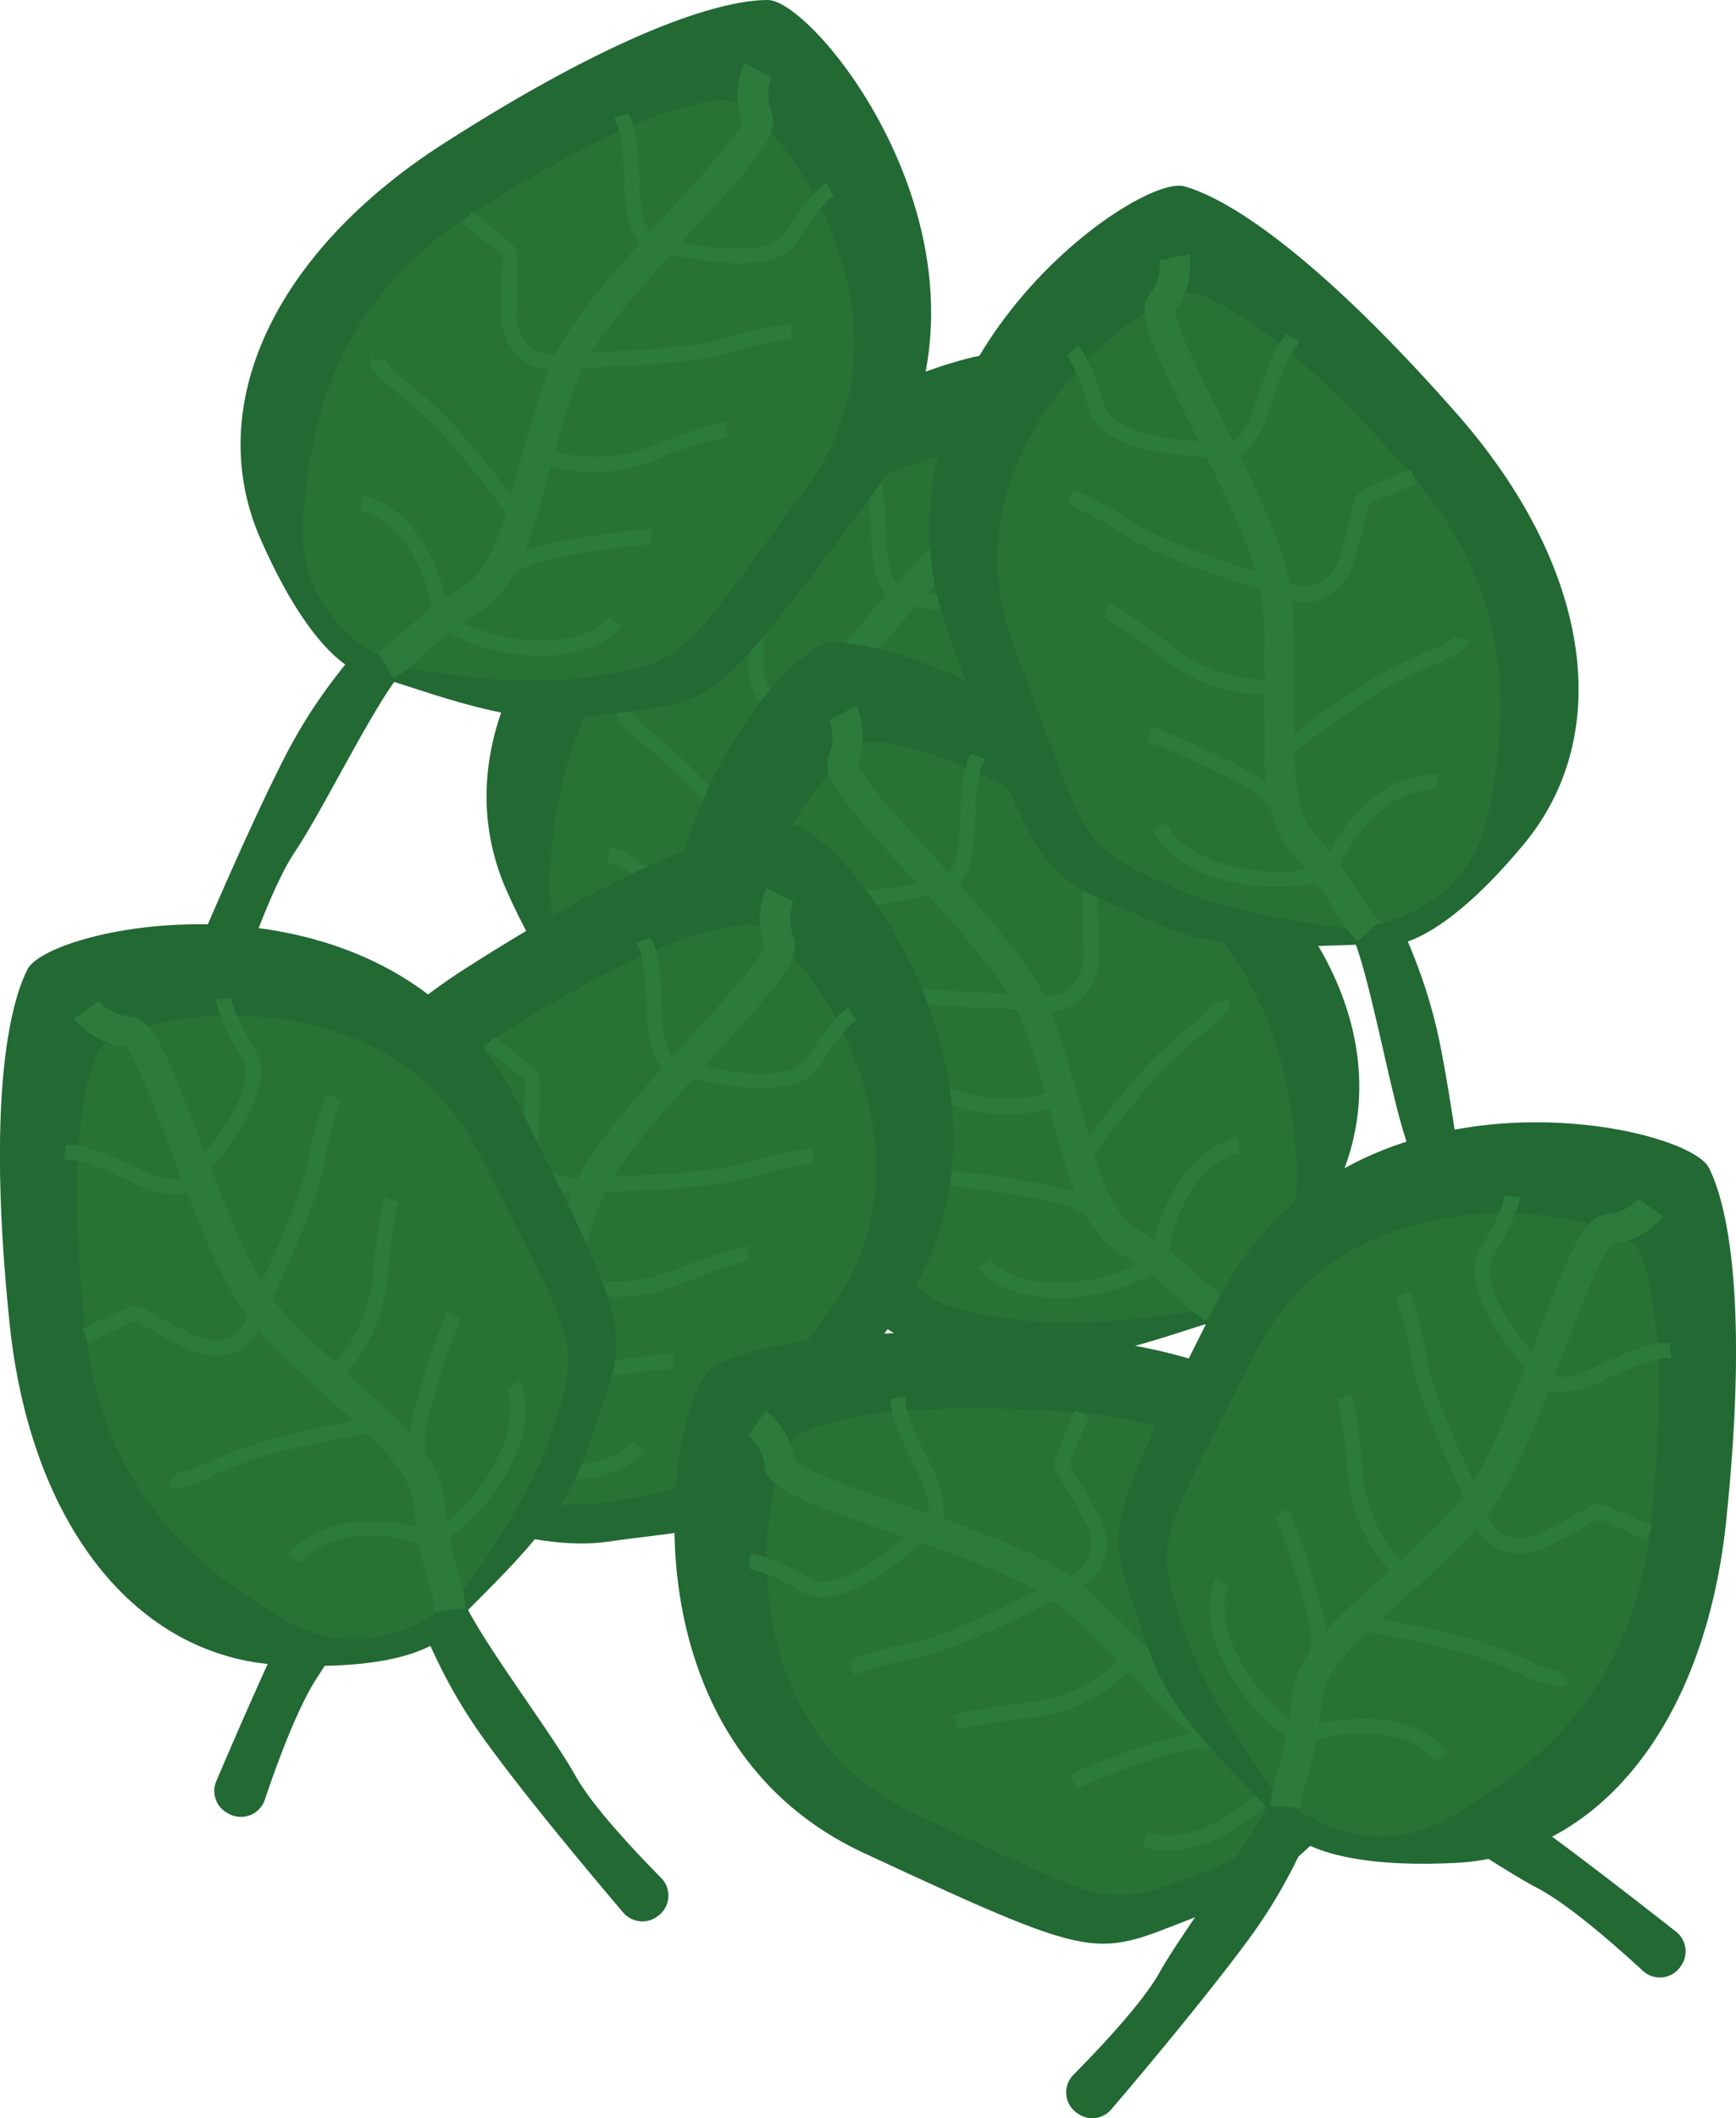
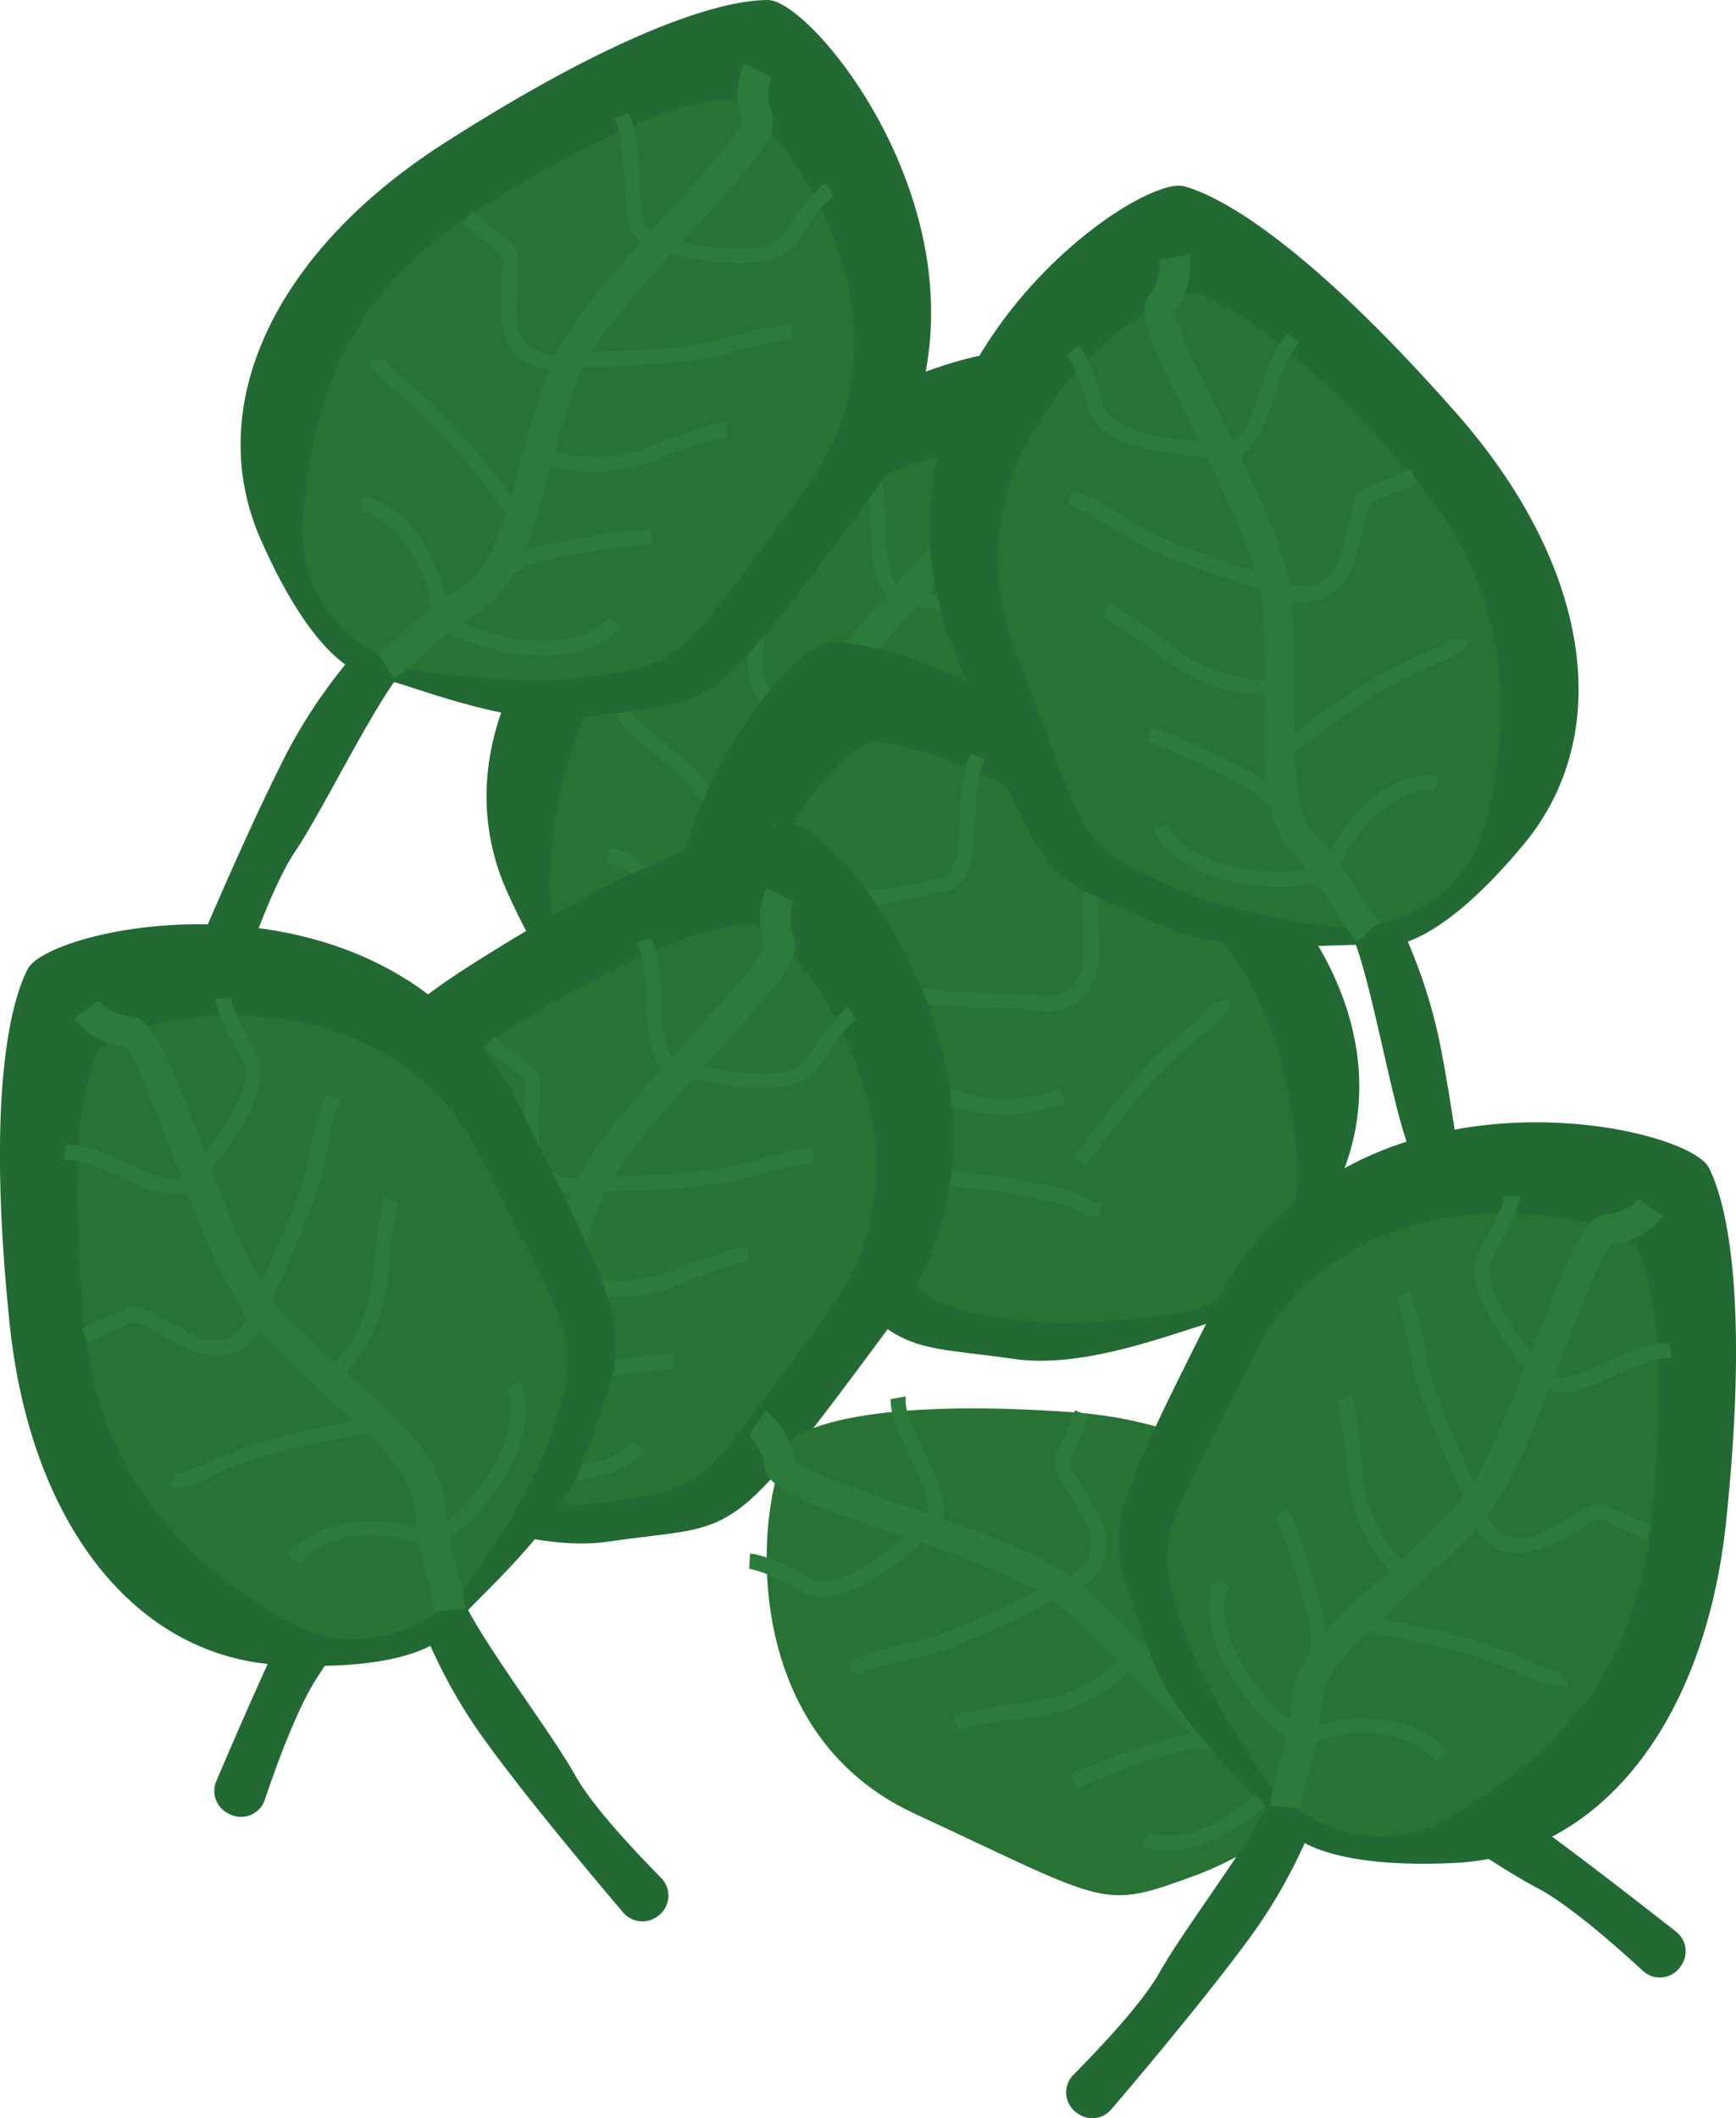
<svg xmlns="http://www.w3.org/2000/svg" viewBox="0 0 150.74 183.92">
  <defs>
    <style>
      .a {
        fill: #226934;
      }

      .b {
        fill: #297235;
      }

      .c {
        fill: #2d7a3d;
      }
    </style>
  </defs>
  <title>wcg-iron</title>
  <g>
    <g>
      <path class="a" d="M58.14,82.73a2.16,2.16,0,0,0-2.57.59C52.82,86.65,49.25,90.1,46,96.53,43.22,102,39.78,110,38.26,113.6a2.19,2.19,0,0,0,1,2.78l.09,0a2.18,2.18,0,0,0,3.09-1.23c1-3,2.88-8.13,4.61-10.7,2.55-3.81,7.21-13.49,9.55-15.91.82-.85,1.6-1.68,2.25-2.38a2.17,2.17,0,0,0-.7-3.47Z" />
      <path class="a" d="M53.27,89.11S49.12,88.88,44,77.35,45.2,52.44,60,43,83.71,30.53,88.09,30.53s23.29,23.76,8.76,43.36S83.79,91.11,72.28,92.8C65.36,93.82,56.42,89.64,53.27,89.11Z" />
      <path class="b" d="M56.59,88.58s-9.51-3-8.86-12.85,3.51-19.48,15-26.83,18.46-9.67,21.86-9.67,18.1,18.45,6.81,33.68S81.22,88,72.28,89.34C66.9,90.13,59,89,56.59,88.58Z" />
      <path class="c" d="M55.6,89.45,54.23,87.2a13.27,13.27,0,0,0,2.06-1.66l.53-.49a33.14,33.14,0,0,1,4.86-3.64c2-1.23,3.1-4.15,4.19-8.15l.1-.36c1.61-6.07,2.88-10,3.76-11.76,1.84-3.6,6.09-8.24,9.84-12.33,2.53-2.77,6-6.53,6.3-7.71A6.64,6.64,0,0,1,86,36l2.34,1.23a3.92,3.92,0,0,0,0,3c.72,1.79-1.09,4-6.88,10.3-3.63,4-7.75,8.47-9.42,11.76-.55,1.07-1.62,3.89-3.57,11.23l-.1.38c-1,3.7-2.34,7.81-5.34,9.69A30,30,0,0,0,58.59,87l-.51.47A15,15,0,0,1,55.6,89.45Z" />
      <path class="c" d="M85.6,53.4c-.61,0-1.27,0-2-.11a30.93,30.93,0,0,1-4.91-.95,2,2,0,0,1-1.39-.4c-1-.76-1.58-2.44-1.65-5-.13-4.42-.51-5.27-.74-5.78-.05-.13-.11-.25-.15-.38L76,40.36c0,.08.07.16.11.25.28.64.72,1.6.85,6.28.08,2.81.73,3.7,1.12,4a.72.72,0,0,0,.46.16l.18-.05.19.05c2.47.73,9.2,2.1,10.66-.32,2.08-3.42,3.43-4.28,3.57-4.37l.69,1.13s-1.23.8-3.13,3.93C89.92,52.73,88.2,53.4,85.6,53.4Z" />
      <path class="c" d="M69.46,62.59a4.56,4.56,0,0,1-2.72-.81A5.07,5.07,0,0,1,65,57.53c0-1.8,0-2.94.07-3.69a3.8,3.8,0,0,0,0-1.11,3.25,3.25,0,0,0-.76-.68l-.45-.36-2.24-1.8.83-1,2.24,1.8.44.35c1.27,1,1.36,1.22,1.26,2.91,0,.73-.11,1.83-.07,3.58a3.87,3.87,0,0,0,1.25,3.22,4.17,4.17,0,0,0,3.2.39l.09,0h.09c.1,0,9.64-.1,13.37-1.21a28.93,28.93,0,0,1,5.86-1.29l.08,1.31,0-.66,0,.66a29.72,29.72,0,0,0-5.56,1.25C80.89,62.27,72,62.39,71,62.4A6.3,6.3,0,0,1,69.46,62.59Z" />
      <path class="c" d="M73.07,71.55a13.79,13.79,0,0,1-5.24-1l.53-1.2a13.21,13.21,0,0,0,9.34,0c5.13-2,6.56-2.22,6.7-2.23l.12,1.32s-1.4.17-6.33,2.13A13.78,13.78,0,0,1,73.07,71.55Z" />
      <path class="c" d="M64.91,80.52l-.22-1.3a4,4,0,0,0,1.58-.51c.59-.34,1.33-.76,4.68-1.32a55.71,55.71,0,0,1,7-.93v1.32a58,58,0,0,0-6.77.91c-3.12.53-3.75.88-4.25,1.17A5.18,5.18,0,0,1,64.91,80.52Z" />
      <path class="c" d="M66,76a88.28,88.28,0,0,0-6.2-7.78A40.27,40.27,0,0,0,56,64.74c-1.68-1.39-2.6-2.16-2.5-3.07l1.32.15s0,0,0,0a10,10,0,0,0,2,1.95,39.93,39.93,0,0,1,3.91,3.6,91.38,91.38,0,0,1,6.32,7.92Z" />
      <path class="c" d="M68.45,87.47h-.37a17.22,17.22,0,0,1-9-2.77l-.38-.27.13-.45s.39-1.72-1.49-5.16-4.49-3.9-4.6-3.92l.21-1.31c.13,0,3.34.56,5.55,4.6,1.61,2.93,1.74,4.8,1.68,5.65a16.45,16.45,0,0,0,8,2.31c4.66.11,6.15-2,6.17-2l1.1.72C75.31,85,73.62,87.47,68.45,87.47Z" />
    </g>
    <g>
      <path class="a" d="M36.73,52.19a2.19,2.19,0,0,0-2.58.6C31.4,56.12,27.84,59.57,24.59,66c-2.78,5.49-6.23,13.49-7.74,17.06a2.17,2.17,0,0,0,1,2.78l.09,0A2.18,2.18,0,0,0,21,84.66c1-3,2.89-8.13,4.61-10.7,2.56-3.81,7.22-13.5,9.56-15.92.82-.85,1.59-1.67,2.25-2.38a2.18,2.18,0,0,0-.7-3.47Z" />
      <path class="a" d="M31.85,58.58s-4.15-.23-9.22-11.76,1.15-24.91,15.91-34.37S62.3,0,66.68,0,90,23.75,75.44,43.36,62.37,60.57,50.86,62.27C44,63.29,35,59.1,31.85,58.58Z" />
      <path class="b" d="M35.18,58s-9.51-3-8.86-12.84,3.5-19.49,15-26.83S59.75,8.69,63.15,8.69,81.25,27.15,70,42.38,59.81,57.49,50.86,58.81C45.49,59.6,37.63,58.45,35.18,58Z" />
      <path class="c" d="M34.19,58.92l-1.37-2.25A13.27,13.27,0,0,0,34.88,55l.53-.49a32.38,32.38,0,0,1,4.85-3.64c2-1.24,3.11-4.15,4.2-8.15l.09-.37c1.62-6.07,2.89-10,3.77-11.75,1.84-3.6,6.09-8.24,9.83-12.33,2.53-2.77,6-6.53,6.31-7.71a6.59,6.59,0,0,1,.17-5.07L67,6.72a4,4,0,0,0,0,3c.71,1.79-1.1,4-6.88,10.3-3.63,4-7.75,8.47-9.43,11.75-.55,1.08-1.61,3.9-3.56,11.23l-.11.39c-1,3.7-2.33,7.81-5.34,9.69a29.84,29.84,0,0,0-4.48,3.36l-.52.47A14.54,14.54,0,0,1,34.19,58.92Z" />
      <path class="c" d="M64.18,22.86a17.33,17.33,0,0,1-2-.11,32.83,32.83,0,0,1-4.92-.94,2,2,0,0,1-1.38-.41c-1-.75-1.58-2.44-1.65-5-.13-4.41-.51-5.26-.74-5.77a3,3,0,0,1-.15-.38l1.25-.42c0,.09.07.17.1.26.29.64.72,1.6.86,6.28.07,2.75.71,3.66,1.08,3.95a.65.65,0,0,0,.52.18l.18,0,.16.06c2.47.73,9.2,2.1,10.67-.32,2.08-3.42,3.42-4.29,3.57-4.37l.67,1.13-.33-.57.34.57s-1.22.79-3.12,3.93C68.51,22.2,66.79,22.86,64.18,22.86Z" />
      <path class="c" d="M48.05,32.06a4.56,4.56,0,0,1-2.72-.81A5.07,5.07,0,0,1,43.53,27c0-1.81,0-2.94.08-3.69a3.64,3.64,0,0,0,0-1.11,2.91,2.91,0,0,0-.75-.68l-.46-.36-2.24-1.8.83-1,2.24,1.8.45.35c1.27,1,1.36,1.22,1.26,2.91,0,.73-.11,1.83-.08,3.58a3.86,3.86,0,0,0,1.25,3.21,4.17,4.17,0,0,0,3.21.4l.09,0h.09c.1,0,9.64-.09,13.37-1.2a30.55,30.55,0,0,1,5.85-1.3l.08,1.32a29.16,29.16,0,0,0-5.56,1.24c-3.75,1.12-12.61,1.25-13.64,1.26A6.3,6.3,0,0,1,48.05,32.06Z" />
      <path class="c" d="M51.66,41a14,14,0,0,1-5.25-1L47,38.82a13.14,13.14,0,0,0,9.34,0c5.13-2,6.55-2.21,6.7-2.22l.11,1.31A34.94,34.94,0,0,0,56.77,40,13.67,13.67,0,0,1,51.66,41Z" />
      <path class="c" d="M43.49,50l-.21-1.31a3.77,3.77,0,0,0,1.57-.5c.6-.34,1.33-.76,4.69-1.32a58,58,0,0,1,7-.94v1.33a57.7,57.7,0,0,0-6.77.91c-3.13.52-3.75.88-4.25,1.16A5.14,5.14,0,0,1,43.49,50Z" />
      <path class="c" d="M44.6,45.48a87.27,87.27,0,0,0-6.2-7.79,39,39,0,0,0-3.79-3.48C32.94,32.81,32,32,32.12,31.14l1.31.15a.07.07,0,0,0,0-.05,9.71,9.71,0,0,0,2,2,39.93,39.93,0,0,1,3.91,3.6,92.59,92.59,0,0,1,6.31,7.91Z" />
      <path class="c" d="M47,56.94h-.36a17.14,17.14,0,0,1-9-2.78l-.38-.27.13-.44s.39-1.72-1.49-5.16-4.57-3.92-4.6-3.93l.2-1.3c.14,0,3.35.56,5.56,4.59,1.6,2.94,1.73,4.81,1.67,5.66a16.5,16.5,0,0,0,8,2.31c4.65.1,6.15-2,6.16-2l1.11.72C53.9,54.43,52.21,56.94,47,56.94Z" />
    </g>
    <g>
-       <path class="a" d="M102.2,108a2.19,2.19,0,0,1,2.57.59c2.75,3.34,6.31,6.78,9.57,13.22,2.77,5.49,6.22,13.49,7.74,17.06a2.18,2.18,0,0,1-1,2.78l-.1.05a2.18,2.18,0,0,1-3.08-1.23c-1-3-2.89-8.14-4.61-10.71-2.55-3.8-7.22-13.49-9.56-15.91-.82-.85-1.59-1.67-2.25-2.38a2.18,2.18,0,0,1,.71-3.47Z" />
+       <path class="a" d="M102.2,108a2.19,2.19,0,0,1,2.57.59a2.18,2.18,0,0,1-1,2.78l-.1.05a2.18,2.18,0,0,1-3.08-1.23c-1-3-2.89-8.14-4.61-10.71-2.55-3.8-7.22-13.49-9.56-15.91-.82-.85-1.59-1.67-2.25-2.38a2.18,2.18,0,0,1,.71-3.47Z" />
      <path class="a" d="M107.07,114.33s4.15-.23,9.22-11.76-1.15-24.9-15.91-34.36S76.63,55.76,72.25,55.76,49,79.51,63.48,99.11,76.55,116.33,88.06,118C95,119,103.92,114.86,107.07,114.33Z" />
      <path class="b" d="M103.74,113.8s9.51-3,8.86-12.84-3.5-19.49-15-26.83-18.45-9.68-21.86-9.68S57.68,82.91,69,98.14s10.16,15.11,19.1,16.43C93.43,115.36,101.3,114.21,103.74,113.8Z" />
-       <path class="c" d="M104.73,114.68a15.48,15.48,0,0,1-2.47-2l-.52-.48a29.24,29.24,0,0,0-4.48-3.35c-3-1.88-4.33-6-5.34-9.7l-.1-.37c-1.95-7.34-3-10.16-3.57-11.24-1.68-3.28-5.79-7.78-9.43-11.75C73,69.5,71.23,67.31,72,65.52a4,4,0,0,0,0-3l2.34-1.22a6.61,6.61,0,0,1,.17,5.06c.32,1.19,3.77,5,6.3,7.72,3.75,4.09,8,8.73,9.83,12.33.89,1.73,2.15,5.69,3.77,11.76l.1.36c1.09,4,2.22,6.91,4.19,8.15a31.7,31.7,0,0,1,4.85,3.64l.54.48a12.82,12.82,0,0,0,2.06,1.66Z" />
      <path class="c" d="M74.74,78.62c-2.61,0-4.33-.67-5.13-2-1.91-3.14-3.12-3.93-3.13-3.94l.68-1.13c.15.09,1.5,1,3.57,4.38.69,1.13,2.77,1.58,5.85,1.26a31.09,31.09,0,0,0,4.82-.94l.18-.06.19,0h0a.71.71,0,0,0,.46-.19c.37-.3,1-1.21,1.09-4,.13-4.67.56-5.64.85-6.27a2.77,2.77,0,0,0,.1-.26l1.26.42c0,.13-.1.25-.16.38-.23.51-.61,1.36-.73,5.77-.08,2.57-.63,4.26-1.66,5a2,2,0,0,1-1.38.4,30.93,30.93,0,0,1-4.91,1C76,78.58,75.35,78.62,74.74,78.62Z" />
      <path class="c" d="M90.87,87.82a6.2,6.2,0,0,1-1.53-.19c-1,0-9.89-.14-13.65-1.26a29,29,0,0,0-5.56-1.24l.08-1.32a29.56,29.56,0,0,1,5.86,1.3c3.73,1.11,13.27,1.2,13.36,1.2h.1l.08,0a4.22,4.22,0,0,0,3.21-.4,3.86,3.86,0,0,0,1.25-3.21c0-1.75,0-2.85-.07-3.58-.11-1.7,0-1.92,1.26-2.91l.44-.36,2.24-1.8.83,1-2.24,1.8-.46.36a3.3,3.3,0,0,0-.75.69,3.64,3.64,0,0,0,0,1.11c0,.75.12,1.88.08,3.68A5.07,5.07,0,0,1,93.59,87,4.54,4.54,0,0,1,90.87,87.82Z" />
      <path class="c" d="M87.26,96.77a13.71,13.71,0,0,1-5.11-1c-4.93-2-6.28-2.13-6.34-2.14l.13-1.32c.14,0,1.57.19,6.7,2.23a13,13,0,0,0,9.33,0l.54,1.21A13.92,13.92,0,0,1,87.26,96.77Z" />
      <path class="c" d="M95.43,105.74a5,5,0,0,1-2-.66c-.51-.28-1.13-.64-4.26-1.16a57,57,0,0,0-6.77-.92v-1.32a55.44,55.44,0,0,1,7,.93c3.36.57,4.1,1,4.69,1.32a3.8,3.8,0,0,0,1.58.51Z" />
      <path class="c" d="M94.32,101.23l-1.08-.76a93.72,93.72,0,0,1,6.31-7.92A40.87,40.87,0,0,1,103.46,89a9.45,9.45,0,0,0,2-2v0l1.31-.15c.11.9-.82,1.67-2.49,3.07a40,40,0,0,0-3.79,3.48A91.6,91.6,0,0,0,94.32,101.23Z" />
-       <path class="c" d="M91.89,112.69c-5.18,0-6.87-2.5-6.94-2.61l1.11-.72-.55.36.55-.36c0,.08,1.5,2.11,6.17,2a16.27,16.27,0,0,0,8-2.32c-.06-.84.07-2.71,1.68-5.65,2.2-4,5.41-4.57,5.55-4.59l.2,1.3c-.11,0-2.72.49-4.59,3.92s-1.5,5.15-1.49,5.17l.12.44-.37.27a17.18,17.18,0,0,1-9,2.78Z" />
    </g>
    <g>
      <path class="a" d="M117.28,74.6a2.16,2.16,0,0,1,2.31,1.28c1.73,4,4.2,8.25,5.56,15.33,1.16,6.05,2.27,14.68,2.74,18.54a2.18,2.18,0,0,1-1.71,2.4l-.1,0a2.18,2.18,0,0,1-2.63-2c-.15-3.21-.54-8.62-1.49-11.57-1.4-4.36-3.22-14.95-4.8-17.92-.56-1.05-1.07-2.05-1.51-2.91a2.17,2.17,0,0,1,1.63-3.14Z" />
      <path class="a" d="M120.21,82.08s4.05.92,12.1-8.77,5.75-24.26-5.84-37.42-19.4-18.51-23.62-19.71S73.92,32.6,82.49,55.45s7.83,20.14,18.43,24.94C107.29,83.27,117,81.71,120.21,82.08Z" />
      <path class="b" d="M117.16,80.65s10-.29,12.05-9.91,2-19.7-7-29.92S107.12,26.44,103.85,25.5,81.37,38.26,88,56s5.6,17.33,13.84,21.05C106.82,79.3,114.69,80.37,117.16,80.65Z" />
      <path class="c" d="M117.87,81.76A15,15,0,0,1,116,79.19l-.37-.6a29.63,29.63,0,0,0-3.38-4.46c-2.37-2.64-2.52-6.95-2.47-10.79V63c.14-7.59-.11-10.6-.34-11.78-.71-3.62-3.43-9.08-5.83-13.9-3.82-7.67-5-10.27-3.77-11.79a4,4,0,0,0,.84-2.94l2.59-.51a6.61,6.61,0,0,1-1.23,4.91c0,1.23,2.26,5.8,3.94,9.16,2.47,5,5.28,10.59,6,14.56.38,1.9.51,6.05.39,12.34v.37c0,4.15.23,7.26,1.79,9a33.21,33.21,0,0,1,3.67,4.83l.37.62A12.93,12.93,0,0,0,119.81,80Z" />
      <path class="c" d="M106.57,39.85a1.78,1.78,0,0,1-.7-.13,31.28,31.28,0,0,1-5-.44c-3.69-.65-5.81-1.92-6.32-3.77-1-3.54-1.91-4.63-1.92-4.64l1-.9c.11.13,1.17,1.33,2.22,5.19.35,1.28,2.23,2.28,5.28,2.82a30.2,30.2,0,0,0,4.89.42h.19l.16.1h0a.68.68,0,0,0,.53,0c.44-.18,1.3-.88,2.13-3.5,1.42-4.46,2.1-5.27,2.55-5.8.06-.08.12-.14.17-.22l1.09.74a4.08,4.08,0,0,1-.25.33c-.36.42-1,1.14-2.3,5.34-.78,2.46-1.78,3.92-3,4.37A2.1,2.1,0,0,1,106.57,39.85Z" />
      <path class="c" d="M113.38,52.34a6.08,6.08,0,0,1-2.87-.82c-1-.29-9.47-2.85-12.77-5a29.14,29.14,0,0,0-5-2.72l.44-1.24a28.1,28.1,0,0,1,5.28,2.85c3.28,2.1,12.42,4.81,12.52,4.84l.08,0,.08,0a4.23,4.23,0,0,0,3.19.5,3.87,3.87,0,0,0,2.09-2.75c.52-1.67.76-2.75.91-3.46.37-1.66.52-1.84,2-2.45l.52-.22,2.65-1.11.51,1.22-2.65,1.11-.53.22a3.11,3.11,0,0,0-.92.45,4.07,4.07,0,0,0-.31,1.07c-.16.73-.41,1.84-.94,3.56a5.1,5.1,0,0,1-2.9,3.6A4.07,4.07,0,0,1,113.38,52.34Z" />
      <path class="c" d="M110,60.31a14.33,14.33,0,0,1-8.69-2.91c-4.2-3.25-5.45-3.78-5.5-3.8l.48-1.23c.14.05,1.46.6,5.83,4a13.07,13.07,0,0,0,9,2.58l.18,1.31A9.57,9.57,0,0,1,110,60.31Z" />
      <path class="c" d="M111.38,70.61a5,5,0,0,1-1.75-1.19c-.41-.41-.91-.92-3.77-2.29a56.28,56.28,0,0,0-6.26-2.74l.37-1.27a56.46,56.46,0,0,1,6.46,2.82c3.07,1.47,3.67,2.07,4.14,2.56a3.86,3.86,0,0,0,1.38.92Z" />
      <path class="c" d="M111.56,66l-.83-1A90.93,90.93,0,0,1,119,59.07a39.81,39.81,0,0,1,4.75-2.39,9.1,9.1,0,0,0,2.48-1.32.18.18,0,0,1,0,0l1.3.21c-.15.9-1.24,1.39-3.24,2.27a39.49,39.49,0,0,0-4.6,2.31A90.86,90.86,0,0,0,111.56,66Z" />
      <path class="c" d="M110.85,77a17.44,17.44,0,0,1-4.43-.56c-5.29-1.39-6.27-4.39-6.3-4.52l1.26-.39c0,.09.86,2.44,5.37,3.63a16.43,16.43,0,0,0,8.3,0c.18-.83.82-2.59,3.18-5,3.23-3.28,6.46-2.91,6.6-2.89l-.17,1.31c-.11,0-2.75-.28-5.49,2.5s-2.86,4.55-2.86,4.57l0,.44-.41.16A15.74,15.74,0,0,1,110.85,77Z" />
    </g>
    <g>
      <path class="a" d="M38.66,123.79a2.18,2.18,0,0,0-2.57.59c-2.75,3.34-6.31,6.78-9.57,13.22-2.78,5.49-6.22,13.49-7.74,17.06a2.18,2.18,0,0,0,1,2.78l.09.05A2.19,2.19,0,0,0,23,156.26c1-3,2.88-8.14,4.61-10.71,2.55-3.8,7.22-13.49,9.55-15.91.82-.85,1.6-1.67,2.26-2.38a2.18,2.18,0,0,0-.71-3.47Z" />
      <path class="a" d="M33.79,130.17s-4.15-.23-9.23-11.76,1.16-24.9,15.92-34.36S64.23,71.6,68.61,71.6,91.9,95.35,77.38,115,64.31,132.17,52.8,133.86C45.88,134.88,36.94,130.7,33.79,130.17Z" />
      <path class="b" d="M37.11,129.64s-9.5-3-8.86-12.84,3.51-19.49,15-26.83,18.45-9.68,21.85-9.68S83.18,98.75,71.89,114,61.74,129.09,52.8,130.41C47.42,131.2,39.56,130.05,37.11,129.64Z" />
      <path class="c" d="M36.12,130.52l-1.37-2.26a12.82,12.82,0,0,0,2.06-1.66l.53-.48a32.43,32.43,0,0,1,4.86-3.64c2-1.24,3.1-4.15,4.19-8.15l.1-.37c1.61-6.07,2.88-10,3.76-11.75,1.84-3.6,6.09-8.24,9.84-12.33,2.53-2.77,6-6.53,6.3-7.72a6.61,6.61,0,0,1,.17-5.06l2.34,1.22a4,4,0,0,0,0,3c.72,1.79-1.09,4-6.88,10.3-3.63,4-7.75,8.47-9.42,11.75-.55,1.08-1.62,3.9-3.57,11.23l-.1.38c-1,3.71-2.34,7.82-5.34,9.7a28.74,28.74,0,0,0-4.48,3.35c-.19.17-.36.32-.52.48A15.68,15.68,0,0,1,36.12,130.52Z" />
      <path class="c" d="M66.12,94.46c-.61,0-1.27,0-2-.11a30.93,30.93,0,0,1-4.91-.95,2,2,0,0,1-1.38-.4c-1-.75-1.59-2.44-1.66-5-.12-4.41-.51-5.26-.74-5.77-.05-.13-.11-.25-.15-.38l1.25-.42c0,.09.07.17.11.26.29.63.72,1.6.85,6.27.08,2.81.73,3.71,1.12,4a.69.69,0,0,0,.46.15l.19,0,.18.06c2.47.73,9.2,2.09,10.66-.32,2.08-3.42,3.43-4.29,3.57-4.38l.68,1.14L74,88l.35.56s-1.22.8-3.13,3.94C70.45,93.79,68.72,94.46,66.12,94.46Z" />
      <path class="c" d="M50,103.66a4.53,4.53,0,0,1-2.71-.81,5.07,5.07,0,0,1-1.8-4.26c0-1.8,0-2.93.07-3.68a3.78,3.78,0,0,0,0-1.11,3.2,3.2,0,0,0-.76-.69l-.45-.36L42.09,91l.83-1,2.24,1.8.44.36c1.27,1,1.37,1.21,1.26,2.91,0,.73-.11,1.83-.07,3.58A3.85,3.85,0,0,0,48,101.78a4.24,4.24,0,0,0,3.2.4l.09,0h.1c.09,0,9.63-.09,13.36-1.2a29.56,29.56,0,0,1,5.86-1.3l.08,1.32a29,29,0,0,0-5.56,1.24c-3.76,1.12-12.62,1.25-13.65,1.26A6.22,6.22,0,0,1,50,103.66Z" />
      <path class="c" d="M53.59,112.61a13.89,13.89,0,0,1-5.24-1l.53-1.21a13.15,13.15,0,0,0,9.34,0c5.13-2,6.56-2.21,6.7-2.22L65,109.5c-.05,0-1.4.17-6.33,2.14A13.72,13.72,0,0,1,53.59,112.61Z" />
      <path class="c" d="M45.43,121.58l-.22-1.3a3.8,3.8,0,0,0,1.58-.51c.59-.33,1.33-.75,4.69-1.32a55.77,55.77,0,0,1,7-.93v1.32a57.35,57.35,0,0,0-6.77.92c-3.12.52-3.75.88-4.25,1.16A5,5,0,0,1,45.43,121.58Z" />
      <path class="c" d="M46.54,117.07a91.6,91.6,0,0,0-6.2-7.78,40,40,0,0,0-3.79-3.48c-1.68-1.4-2.6-2.17-2.49-3.07l1.31.15v0a9.33,9.33,0,0,0,2,2,39.7,39.7,0,0,1,3.92,3.59,93.72,93.72,0,0,1,6.31,7.92Z" />
      <path class="c" d="M49,128.53H48.6a17.18,17.18,0,0,1-9-2.78l-.37-.27.12-.44s.39-1.72-1.49-5.17-4.49-3.9-4.6-3.92l.21-1.3c.13,0,3.34.55,5.55,4.59,1.61,2.94,1.74,4.81,1.68,5.65a16.43,16.43,0,0,0,8,2.32c4.68.11,6.11-1.93,6.17-2l1.1.72C55.83,126,54.14,128.53,49,128.53Z" />
    </g>
    <g>
      <path class="a" d="M35.5,134.41a2.18,2.18,0,0,0-.63,2.56c1.74,4,3.21,8.69,7.49,14.49,3.65,5,9.24,11.64,11.75,14.6a2.19,2.19,0,0,0,2.93.37l.08-.06a2.18,2.18,0,0,0,.29-3.31c-2.25-2.29-6-6.24-7.48-8.94-2.25-4-8.8-12.52-9.91-15.7-.38-1.11-.77-2.17-1.11-3.08a2.17,2.17,0,0,0-3.41-.93Z" />
      <path class="a" d="M39,141.63s-2.07,3.6-14.65,2.94S2.63,132.33.83,114.89.41,88.07,2.39,84.16,34.08,74.06,45,95.86s9.49,19.42,5.82,30.46C48.65,133,40.89,139.06,39,141.63Z" />
      <path class="b" d="M40,138.42s-7,7.13-15.45,2.13S8.75,128.65,7.35,115.1,7,94.26,8.56,91.22s24.63-7.84,33.14,9.1,8.92,15.87,6.07,24.44C46.06,129.92,41.49,136.42,40,138.42Z" />
      <path class="c" d="M37.73,139.91a12.84,12.84,0,0,0-.55-2.58c-.07-.23-.13-.46-.2-.7a32.55,32.55,0,0,1-1.06-6c-.22-2.32-2.31-4.64-5.39-7.42l-.28-.25c-4.69-4.17-7.65-7.09-8.8-8.65-2.39-3.27-4.62-9.15-6.58-14.34-1.33-3.5-3.14-8.27-4-9.1a6.63,6.63,0,0,1-4.45-2.43l2.15-1.54a4,4,0,0,0,2.72,1.36c1.91.16,3.06,2.77,6.1,10.78,1.9,5,4.07,10.73,6.24,13.71.72,1,2.76,3.19,8.43,8.24l.29.26c2.85,2.57,5.92,5.61,6.25,9.13a29.52,29.52,0,0,0,1,5.52c.06.24.13.46.19.68a14.73,14.73,0,0,1,.64,3.09Z" />
      <path class="c" d="M15.26,103.71a9.47,9.47,0,0,1-3.83-1.08c-4-1.87-4.93-1.91-5.49-1.94-.14,0-.27,0-.4,0l.19-1.31.27,0c.7,0,1.76.08,6,2.07,2.49,1.17,3.59,1,4,.81a.62.62,0,0,0,.39-.38l0-.19.13-.11c1.76-1.88,6-7.27,4.52-9.67-2.12-3.4-2.29-5-2.3-5.16l1.31-.09-.65,0,.65-.06s.17,1.45,2.11,4.56c1,1.63.5,4-1.52,7.2a32.15,32.15,0,0,1-3.06,4,2,2,0,0,1-1,1A3,3,0,0,1,15.26,103.71Z" />
      <path class="c" d="M18.88,117.71a6.49,6.49,0,0,1-2.81-.73c-1.63-.78-2.61-1.35-3.26-1.73a3.74,3.74,0,0,0-1-.49,3,3,0,0,0-1,.36l-.53.25-2.62,1.19-.54-1.2,2.61-1.19.52-.24c1.46-.69,1.7-.67,3.17.18.63.37,1.58.93,3.16,1.68a3.85,3.85,0,0,0,3.43.33,4.23,4.23,0,0,0,1.8-2.68l0-.09,0-.09c0-.08,4.25-8.64,4.94-12.47A29.08,29.08,0,0,1,28.35,95l1.21.52A29.64,29.64,0,0,0,28.17,101c-.69,3.86-4.57,11.83-5,12.75a5.35,5.35,0,0,1-2.47,3.52A3.91,3.91,0,0,1,18.88,117.71Z" />
      <path class="c" d="M29,120.28l-.83-1a13.24,13.24,0,0,0,4.19-8.34c.49-5.5,1-6.85,1-7l1.23.49s-.48,1.33-.94,6.61A14.28,14.28,0,0,1,29,120.28Z" />
-       <path class="c" d="M36.58,127.37,35.31,127a3.73,3.73,0,0,0,.26-1.64c0-.68-.07-1.53.93-4.78a54.48,54.48,0,0,1,2.32-6.66l1.18.6A55.42,55.42,0,0,0,37.77,121c-.94,3-.91,3.75-.88,4.32A5,5,0,0,1,36.58,127.37Z" />
      <path class="c" d="M15.36,129.24a1.27,1.27,0,0,1-.73-.2l.72-1.11,0,0A9.61,9.61,0,0,0,18,127a41.3,41.3,0,0,1,5-1.87A92.41,92.41,0,0,1,32.86,123l.19,1.31a89.19,89.19,0,0,0-9.74,2,40.27,40.27,0,0,0-4.82,1.82A9.71,9.71,0,0,1,15.36,129.24Z" />
      <path class="c" d="M26.05,135.73,25,135c.08-.11,2-2.73,6.6-2.89,3.34-.11,5.08.61,5.8,1.05A16.4,16.4,0,0,0,43,127c2.2-4.12,1-6.32,1-6.41l1.15-.66c.06.12,1.61,2.87-1,7.69a17.2,17.2,0,0,1-6.56,6.83l-.41.21-.34-.31s-1.36-1.13-5.28-1S26.12,135.64,26.05,135.73Z" />
    </g>
    <g>
      <path class="a" d="M113.28,150.15a2.18,2.18,0,0,1,2.54-.71c4,1.61,8.79,2.94,14.72,7,5.07,3.5,11.92,8.88,15,11.29a2.17,2.17,0,0,1,.46,2.91l-.06.09a2.17,2.17,0,0,1-3.29.39c-2.36-2.17-6.43-5.76-9.17-7.19-4.06-2.13-12.79-8.4-16-9.41l-3.12-1a2.19,2.19,0,0,1-1-3.39Z" />
-       <path class="a" d="M120.61,153.43s3.54-2.19,2.48-14.74-12.92-21.33-30.4-22.57-26.82.41-30.67,2.51-9.1,32,13,42.27,19.71,8.87,30.63,4.86C112.24,163.34,118.1,155.4,120.61,153.43Z" />
      <path class="b" d="M117.44,154.55s6.91-7.2,1.64-15.52-12.4-15.44-26-16.41-20.83.33-23.82,2-7.07,24.86,10.12,32.84,16.14,8.42,24.63,5.3C109.13,160.84,115.48,156.08,117.44,154.55Z" />
      <path class="c" d="M118.73,154.85a15.77,15.77,0,0,1-3.12-.55l-.68-.17a29.35,29.35,0,0,0-5.54-.81c-3.54-.21-6.67-3.19-9.33-6l-.27-.28c-5.22-5.51-7.5-7.48-8.5-8.16-3-2.08-8.81-4.07-13.9-5.82-8.1-2.78-10.74-3.84-11-5.75A4,4,0,0,0,65,124.66l1.48-2.18A6.6,6.6,0,0,1,69,126.85c.86.88,5.68,2.54,9.23,3.76,5.25,1.8,11.19,3.85,14.53,6.13,1.6,1.1,4.61,4,8.93,8.52l.26.28c2.87,3,5.25,5,7.58,5.15a33.06,33.06,0,0,1,6,.87l.7.18a12.77,12.77,0,0,0,2.6.47Z" />
      <path class="c" d="M71.44,138.67a3.44,3.44,0,0,1-1.76-.45c-3.17-1.84-4.61-2-4.62-2l.06-1.32c.17,0,1.76.13,5.22,2.14,2.45,1.42,7.7-3,9.52-4.82l.14-.14.18,0a.69.69,0,0,0,.35-.4c.19-.44.31-1.54-.94-4-2.12-4.17-2.2-5.23-2.25-5.92l0-.28,1.3-.23c0,.14,0,.26,0,.41,0,.55.12,1.48,2.12,5.42,1.16,2.29,1.48,4,.94,5.19a2,2,0,0,1-1,1,30.6,30.6,0,0,1-3.86,3.19Q73.64,138.67,71.44,138.67Z" />
      <path class="c" d="M74.2,145.44l-.55-1.2a30,30,0,0,1,5.76-1.66c3.81-.81,12.23-5.29,12.31-5.33l.09-.05.09,0a4.14,4.14,0,0,0,2.62-1.88,3.87,3.87,0,0,0-.43-3.42c-.81-1.55-1.4-2.49-1.78-3.1-.9-1.45-.93-1.68-.29-3.17.07-.15.14-.32.22-.52l1.11-2.65,1.22.51-1.11,2.65c-.08.2-.16.38-.22.54a3.29,3.29,0,0,0-.34,1,4.07,4.07,0,0,0,.53,1c.4.63,1,1.59,1.83,3.19a5.09,5.09,0,0,1,.45,4.6,5.33,5.33,0,0,1-3.44,2.58c-.91.48-8.75,4.61-12.59,5.42A28.68,28.68,0,0,0,74.2,145.44Z" />
      <path class="c" d="M83.28,150.21,82.75,149c.14-.06,1.47-.59,7-1.25a13.22,13.22,0,0,0,8.2-4.45l1,.8a14.28,14.28,0,0,1-9.1,5C84.59,149.69,83.33,150.19,83.28,150.21Z" />
      <path class="c" d="M93.52,155.27l-.63-1.16a57.81,57.81,0,0,1,6.59-2.52c3.21-1.11,4.06-1.09,4.74-1.08a3.82,3.82,0,0,0,1.63-.31l.43,1.25a5,5,0,0,1-2.08.38c-.58,0-1.3,0-4.29,1A61.86,61.86,0,0,0,93.52,155.27Z" />
      <path class="c" d="M103.15,148l-1.31-.16a92.47,92.47,0,0,1,1.76-10,41.7,41.7,0,0,1,1.71-5,9.41,9.41,0,0,0,.85-2.69s0,0,0,.05l1.08-.76c.53.74.08,1.86-.72,3.89a37.51,37.51,0,0,0-1.66,4.87A90.54,90.54,0,0,0,103.15,148Z" />
      <path class="c" d="M101.42,160.71a5.09,5.09,0,0,1-2.26-.44l.62-1.16-.31.58.31-.59c.09.05,2.33,1.14,6.38-1.18a16.31,16.31,0,0,0,5.89-5.84c-.45-.72-1.23-2.42-1.22-5.77,0-4.6,2.57-6.61,2.68-6.69l.8,1c-.09.06-2.16,1.73-2.16,5.64s1.15,5.24,1.16,5.25l.3.33-.18.41a17.16,17.16,0,0,1-6.61,6.76A10.82,10.82,0,0,1,101.42,160.71Z" />
    </g>
    <g>
      <path class="a" d="M115.18,151.54a2.16,2.16,0,0,1,.62,2.56c-1.74,4-3.23,8.69-7.52,14.48-3.66,4.95-9.26,11.62-11.78,14.57a2.16,2.16,0,0,1-2.92.36l-.09-.06a2.17,2.17,0,0,1-.28-3.3c2.25-2.28,6-6.23,7.5-8.93,2.25-4,8.82-12.5,9.93-15.68.39-1.11.78-2.17,1.12-3.08a2.18,2.18,0,0,1,3.42-.92Z" />
      <path class="a" d="M111.66,158.76s2.07,3.6,14.65,3,21.74-12.2,23.57-29.63.47-26.82-1.49-30.73S116.71,91.19,105.71,113s-9.53,19.41-5.88,30.45C102,150.06,109.77,156.18,111.66,158.76Z" />
      <path class="b" d="M110.64,155.54s7,7.15,15.45,2.16,15.85-11.87,17.27-25.42.37-20.83-1.16-23.87-24.61-7.9-33.16,9-9,15.86-6.12,24.44C104.63,147,109.18,153.54,110.64,155.54Z" />
      <path class="c" d="M112.93,157l-2.63-.22a15.41,15.41,0,0,1,.66-3.09c.06-.22.12-.44.19-.68a30.06,30.06,0,0,0,1-5.51c.33-3.53,3.41-6.56,6.26-9.12l.3-.26c5.68-5,7.72-7.26,8.43-8.23,2.19-3,4.36-8.67,6.28-13.7,3.05-8,4.2-10.6,6.12-10.76a4,4,0,0,0,2.72-1.36l2.14,1.55a6.65,6.65,0,0,1-4.45,2.42c-.91.82-2.73,5.59-4.06,9.09-2,5.19-4.22,11.06-6.62,14.32-1.15,1.57-4.11,4.48-8.81,8.65l-.28.24c-3.09,2.77-5.19,5.09-5.41,7.41a32.71,32.71,0,0,1-1.07,6c-.07.24-.13.47-.2.69A13.71,13.71,0,0,0,112.93,157Z" />
      <path class="c" d="M135.49,120.88a3,3,0,0,1-1.4-.3,2,2,0,0,1-1-1,31.79,31.79,0,0,1-3.05-4c-2-3.15-2.53-5.58-1.51-7.2,1.95-3.11,2.11-4.55,2.11-4.56l1.32.1c0,.18-.18,1.77-2.31,5.16-1.5,2.39,2.74,7.79,4.5,9.67l.13.14,0,.19a.68.68,0,0,0,.39.36c.43.2,1.53.36,4-.81,4.24-2,5.29-2,6-2l.28,0,.19,1.3-.41,0c-.56,0-1.49.06-5.49,1.93A9.51,9.51,0,0,1,135.49,120.88Z" />
      <path class="c" d="M131.84,134.88a3.84,3.84,0,0,1-1.81-.43,5.38,5.38,0,0,1-2.46-3.52c-.45-.93-4.31-8.9-5-12.76a29.28,29.28,0,0,0-1.38-5.53l1.21-.52a29,29,0,0,1,1.47,5.82c.68,3.83,4.88,12.4,4.92,12.48l0,.08,0,.1a4.17,4.17,0,0,0,1.79,2.68,3.9,3.9,0,0,0,3.44-.32c1.57-.75,2.53-1.31,3.16-1.67,1.47-.86,1.71-.87,3.17-.18l.51.24,2.62,1.19-.55,1.2-2.62-1.19-.52-.25a3,3,0,0,0-.95-.36,3.6,3.6,0,0,0-1,.49c-.65.38-1.63.94-3.26,1.72A6.63,6.63,0,0,1,131.84,134.88Z" />
      <path class="c" d="M121.7,137.42a14.28,14.28,0,0,1-4.66-9.25c-.45-5.29-.91-6.57-.93-6.62l1.23-.48c.06.13.55,1.48,1,7a13.15,13.15,0,0,0,4.18,8.34Z" />
      <path class="c" d="M114.11,144.5a5.15,5.15,0,0,1-.31-2.1c0-.57.07-1.29-.86-4.32a55.34,55.34,0,0,0-2.23-6.46l1.19-.59a57.51,57.51,0,0,1,2.3,6.66c1,3.25,1,4.1.92,4.78a3.73,3.73,0,0,0,.26,1.64Z" />
      <path class="c" d="M135.33,146.41a9.54,9.54,0,0,1-3.13-1,40.16,40.16,0,0,0-4.82-1.83,92.14,92.14,0,0,0-9.73-2.05l.19-1.3a91.61,91.61,0,0,1,9.91,2.09,39.56,39.56,0,0,1,5,1.88,9.18,9.18,0,0,0,2.66.93l0,0,.72,1.11A1.27,1.27,0,0,1,135.33,146.41Z" />
      <path class="c" d="M124.62,152.88c-.06-.09-1.66-2.21-5.57-2.35s-5.27,1-5.29,1l-.34.29-.4-.2a17.14,17.14,0,0,1-6.54-6.83c-2.56-4.83-1-7.58-.94-7.7l1.14.66c-.05.09-1.22,2.3,1,6.42a16.45,16.45,0,0,0,5.64,6.09c.73-.44,2.46-1.16,5.81-1,4.6.16,6.52,2.79,6.6,2.9Z" />
    </g>
  </g>
</svg>